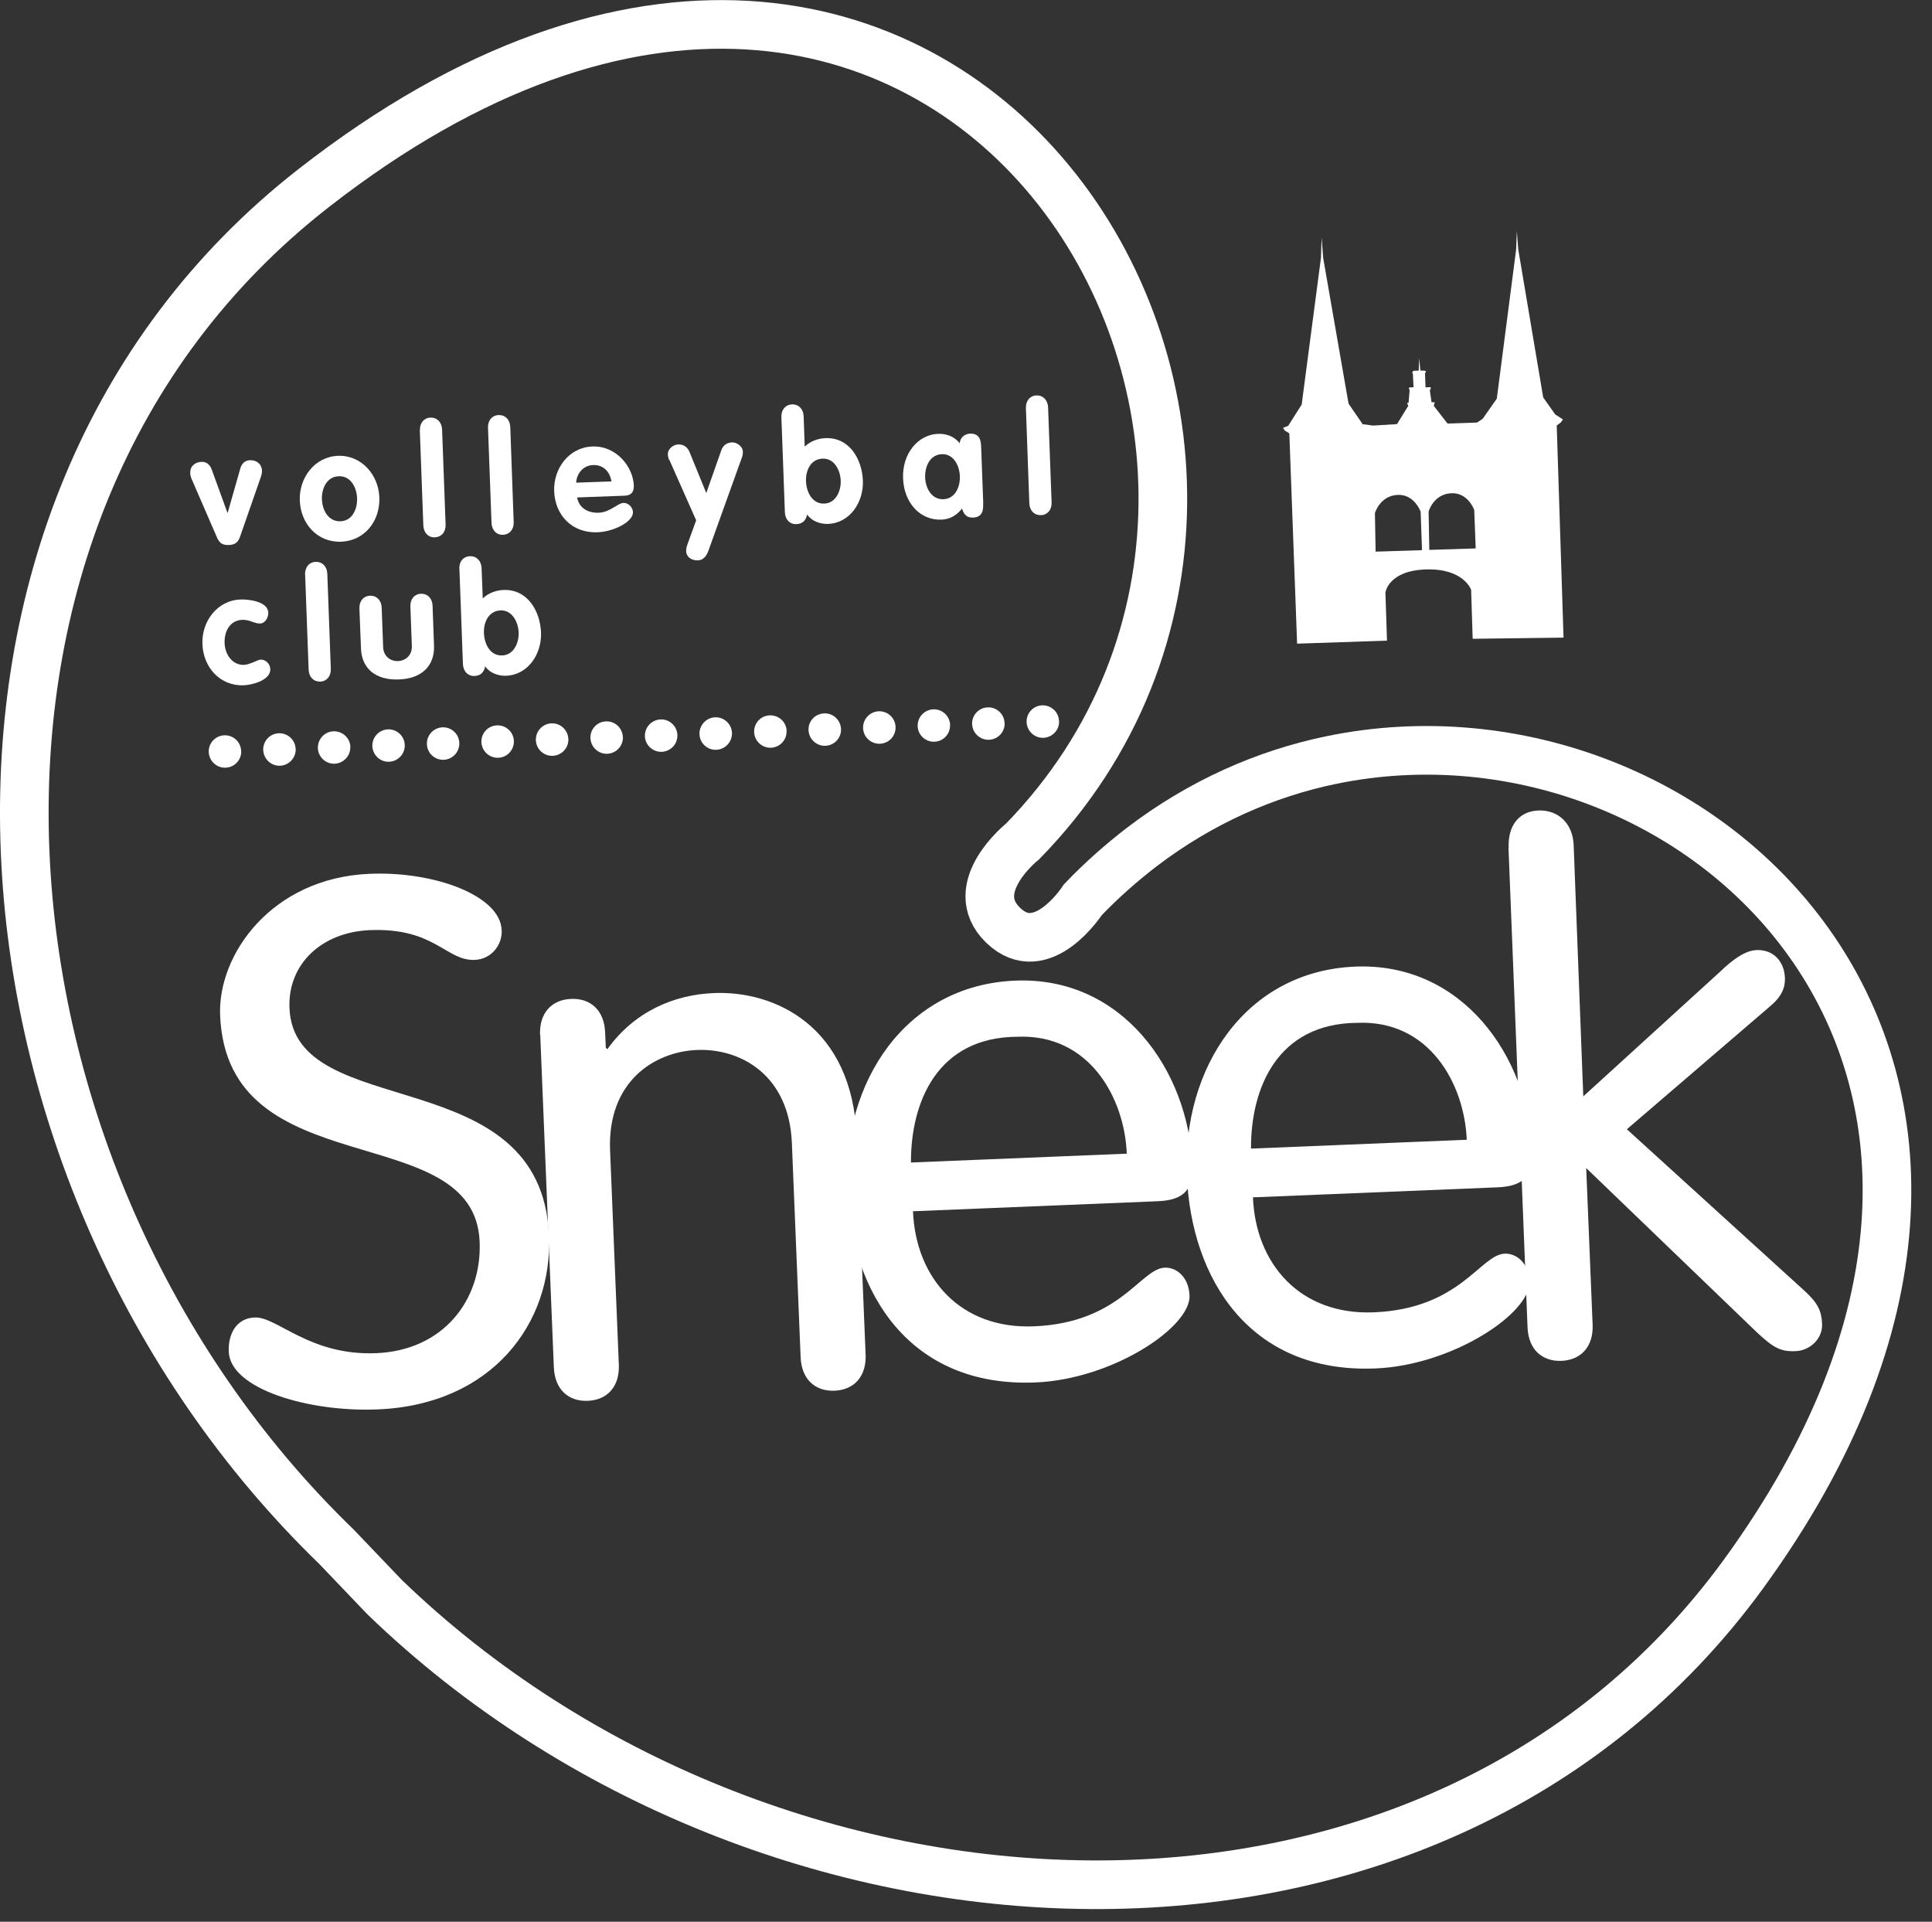
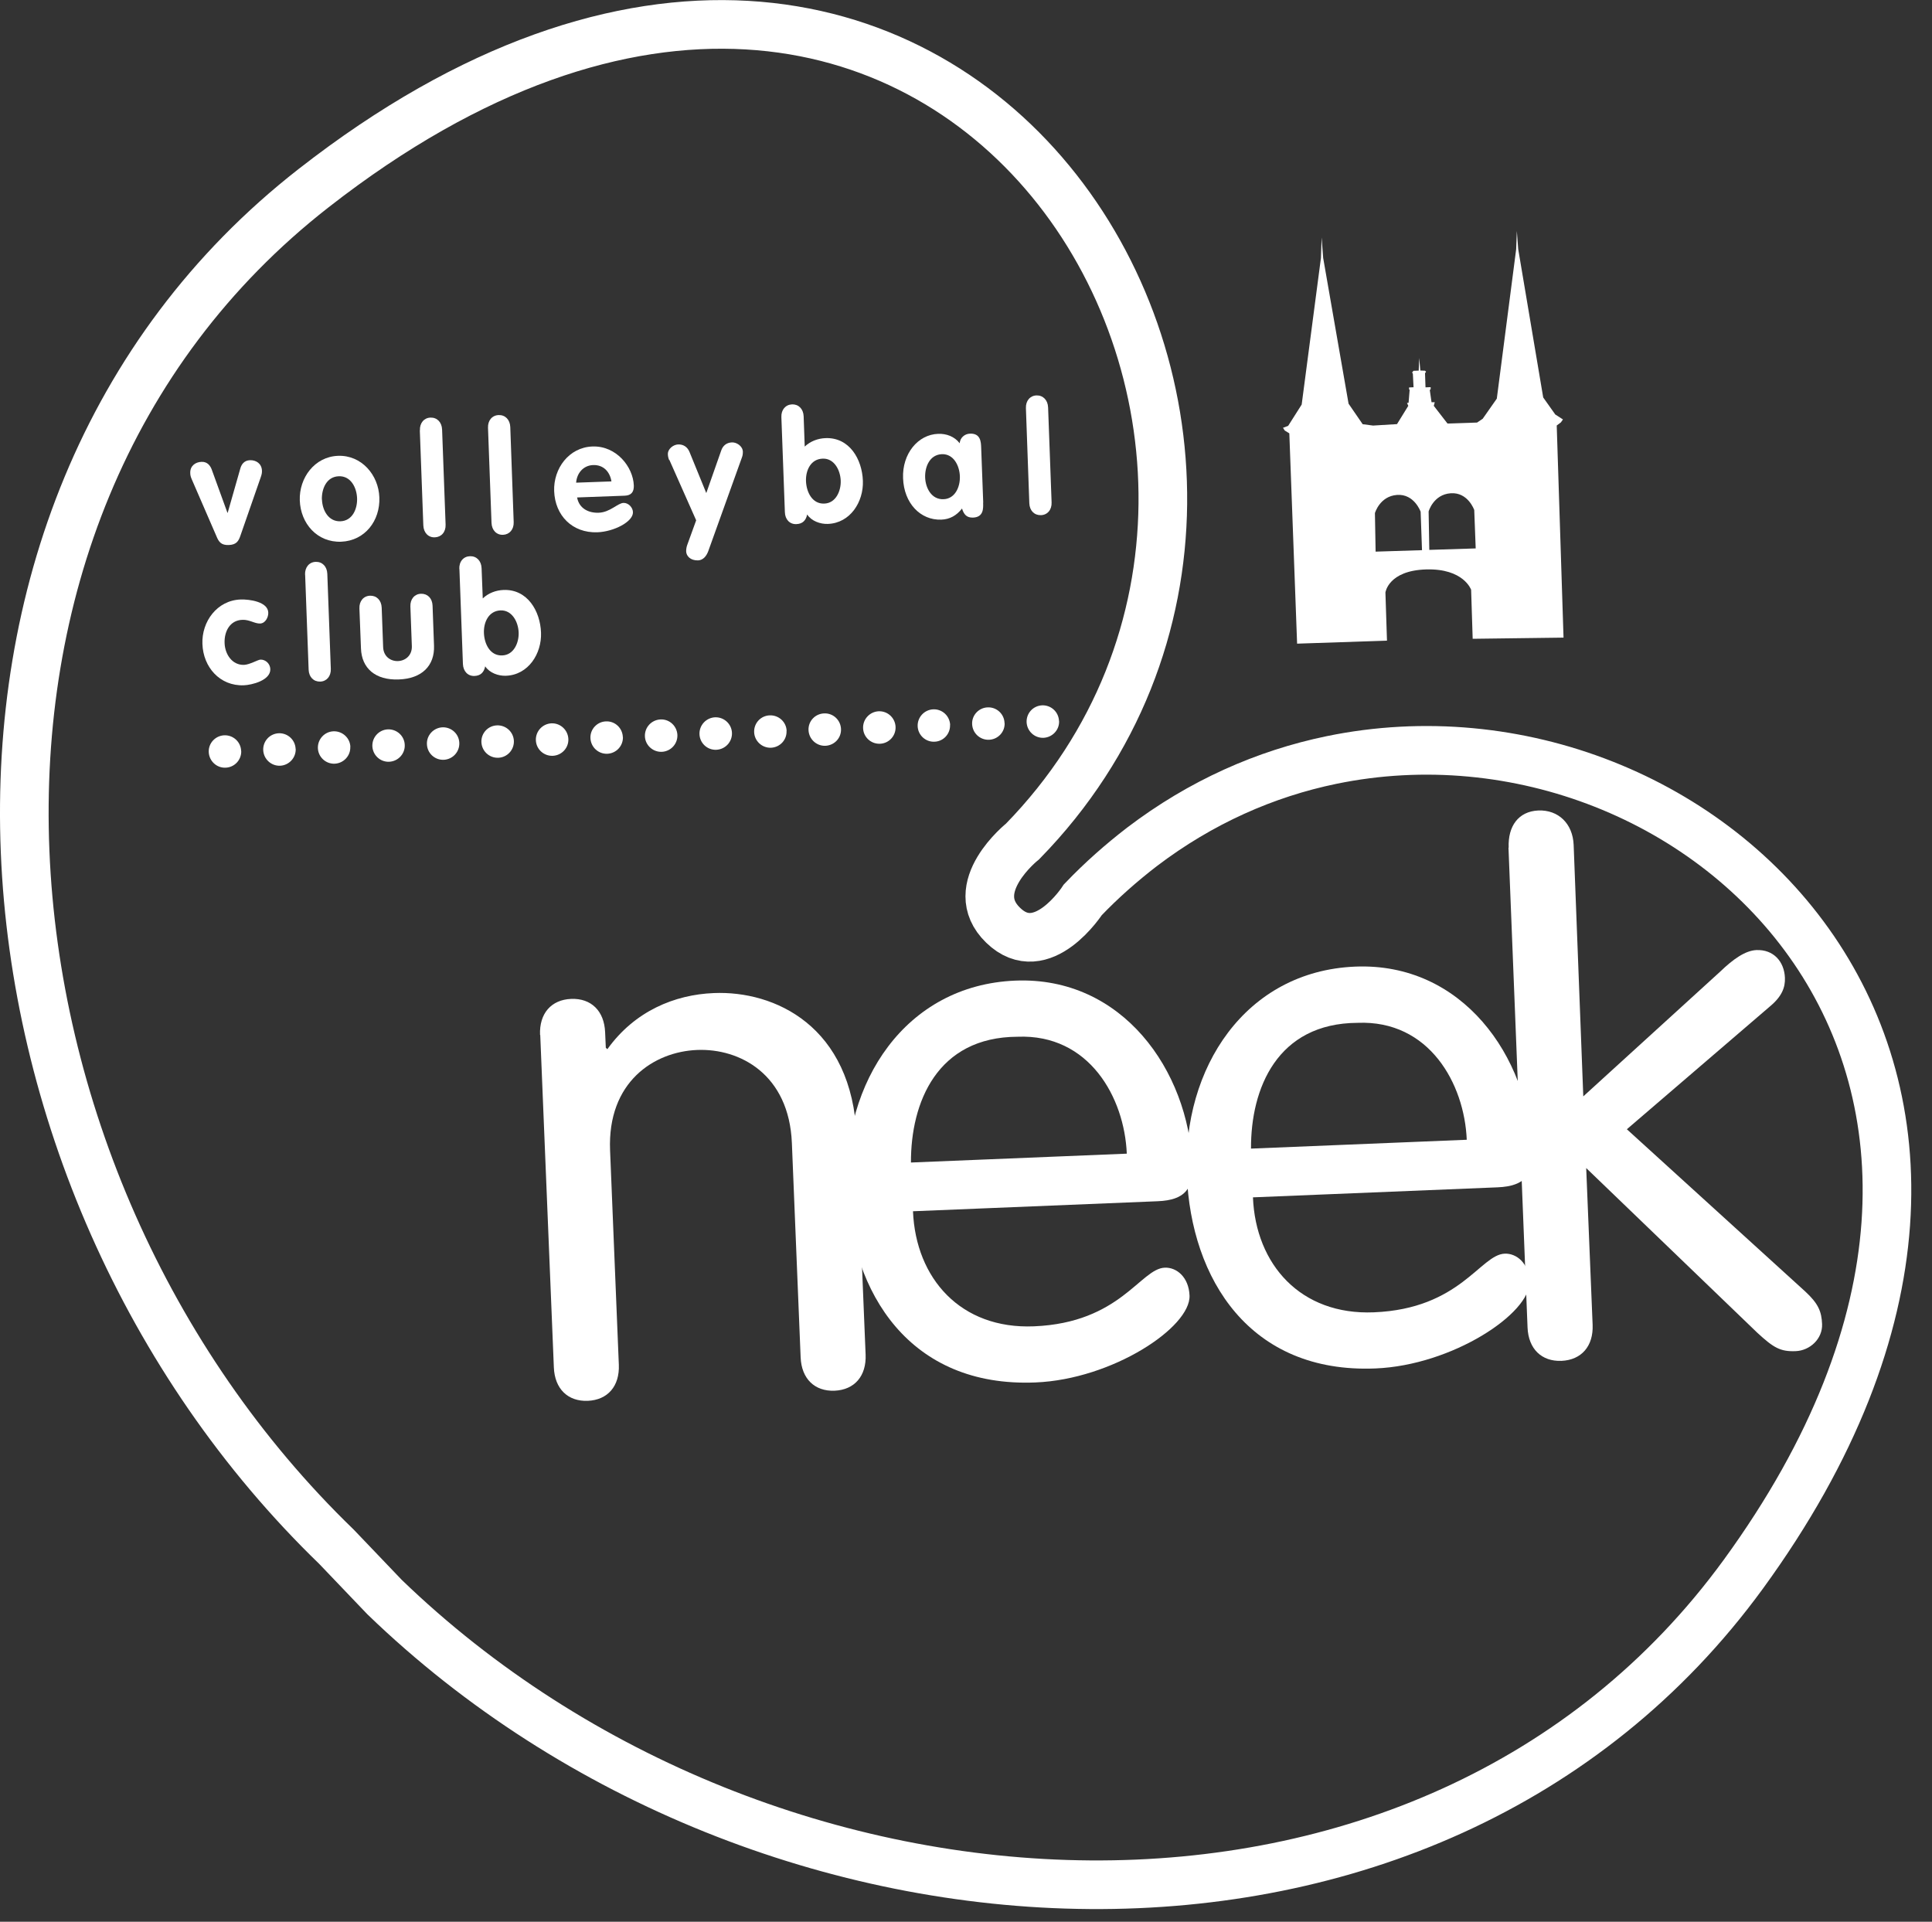
<svg xmlns="http://www.w3.org/2000/svg" id="uuid-92b42fb1-f002-4c28-a298-a2656286a239" viewBox="0 0 198.62 197.56">
  <rect x="0" y="0" width="198.62" height="197.56" fill="#333333" stroke="none" />
  <defs>
    <style>.uuid-0d3bdfc5-542e-43ce-95ae-8b9a01c8b8a5{fill:#fff;}.uuid-6b23977e-0f1b-4bcc-939e-8ca65f615414{stroke:#fff;stroke-miterlimit:10;stroke-width:5px;}.uuid-6b23977e-0f1b-4bcc-939e-8ca65f615414,.uuid-7081a1bd-c0a9-4cf1-a7b0-19a3d304f6a5{fill:none;}.uuid-4ea42947-32b3-4910-9f5d-cd8aad14e073{clip-path:url(#uuid-bd2083e7-35bb-4b92-8a4f-7dce4542ba0d);}</style>
    <clipPath id="uuid-bd2083e7-35bb-4b92-8a4f-7dce4542ba0d">
      <rect class="uuid-7081a1bd-c0a9-4cf1-a7b0-19a3d304f6a5" y="0" width="198.62" height="197.56" />
    </clipPath>
  </defs>
  <g class="uuid-4ea42947-32b3-4910-9f5d-cd8aad14e073">
    <path class="uuid-6b23977e-0f1b-4bcc-939e-8ca65f615414" d="M136.89,78.13c-6.79,1.4-13.43,4.32-19.5,8.94-2.09,1.61-4.14,3.41-6.07,5.43,0,0-4.19,6.51-8.19,2.62-4-3.86,2-8.62,2-8.62,39.33-40.29-7.38-118.33-72.9-67.15C-10.76,52.9-4.63,121.08,34.59,159.01l4.94,5.17c39.25,37.92,107.57,41.73,139.69-2.34,37.7-51.75-4.24-91.57-42.33-83.71h0Z" />
  </g>
-   <path class="uuid-0d3bdfc5-542e-43ce-95ae-8b9a01c8b8a5" d="M51.58,95.6c.07,1.59-1.1,3.01-2.77,3.08-2.96.12-4.09-3.33-10.78-3.06-4.94.2-8.46,3.47-8.27,8.02.49,11.93,25.94,5.17,26.68,23.41.37,8.96-5.83,17.36-17.61,17.84-7.14.3-15.16-2.12-15.31-5.92-.08-1.82.77-3.46,2.67-3.53,2.28-.1,5.64,3.95,12.48,3.67,6.91-.28,10.89-5.47,10.64-11.47-.53-12.84-25.95-5.56-26.68-23.25-.26-6.31,5.35-14.15,15.38-14.56,6.69-.28,13.41,2.26,13.56,5.76h0Z" />
  <path class="uuid-0d3bdfc5-542e-43ce-95ae-8b9a01c8b8a5" d="M55.52,106.39c-.09-2.2,1.15-3.62,3.2-3.7,2.05-.08,3.4,1.23,3.49,3.43l.07,1.59.16.15c2.81-3.92,6.92-5.61,10.95-5.77,6.23-.26,14.22,3.37,14.68,14.76l.92,22.41c.09,2.2-1.14,3.62-3.19,3.71-2.05.08-3.4-1.23-3.49-3.43l-.9-22.03c-.29-7.07-5.35-9.75-9.75-9.57-4.41.18-9.23,3.27-8.94,10.33l.9,22.03c.09,2.2-1.14,3.62-3.19,3.71-2.05.08-3.4-1.23-3.49-3.43l-1.4-34.19h0Z" />
  <path class="uuid-0d3bdfc5-542e-43ce-95ae-8b9a01c8b8a5" d="M115.84,118.6c-.24-5.77-3.86-12.32-11.23-12.02-8.29.03-10.98,6.77-10.96,12.93l22.19-.91h0ZM93.86,124.53c.29,6.91,4.91,12.13,12.43,11.82,8.89-.36,10.95-5.93,13.45-6.03,1.22-.05,2.47.97,2.55,2.86.14,3.27-7.94,8.62-15.84,8.94-12.92.53-18.95-9.19-19.39-19.9-.45-10.94,5.99-20.94,17.31-21.41,11.02-.45,17.81,9.24,18.21,18.96.09,2.36-.69,3.61-3.58,3.72l-25.15,1.03h0Z" />
  <path class="uuid-0d3bdfc5-542e-43ce-95ae-8b9a01c8b8a5" d="M150.79,117.17c-.24-5.77-3.86-12.32-11.22-12.02-8.29.04-10.99,6.77-10.96,12.93l22.19-.91h0ZM128.81,123.09c.28,6.91,4.91,12.13,12.43,11.82,8.89-.36,10.94-5.93,13.45-6.03,1.21-.05,2.47.96,2.55,2.86.14,3.27-7.94,8.62-15.84,8.94-12.92.53-18.95-9.19-19.39-19.9-.45-10.94,5.99-20.94,17.31-21.41,11.02-.45,17.81,9.24,18.21,18.96.1,2.36-.69,3.61-3.57,3.73l-25.15,1.03h0Z" />
  <path class="uuid-0d3bdfc5-542e-43ce-95ae-8b9a01c8b8a5" d="M155.1,87.14c-.09-2.2,1-3.73,3.05-3.82,2.05-.08,3.54,1.34,3.63,3.54l.99,25.85,14.08-12.83c1.32-1.27,2.57-2.16,3.72-2.21,1.75-.07,2.86,1.17,2.93,2.85.04.98-.3,1.91-1.55,2.95l-14.7,12.62,18.34,16.68c1.34,1.24,1.68,2.06,1.73,3.35.06,1.52-1.26,2.72-2.7,2.78-1.6.07-2.3-.36-3.96-1.89l-17.59-16.93.66,16.11c.09,2.2-1.15,3.62-3.2,3.71-2.05.08-3.4-1.23-3.49-3.43l-1.96-49.33h0Z" />
  <path class="uuid-0d3bdfc5-542e-43ce-95ae-8b9a01c8b8a5" d="M19.72,49.29c-.12-.28-.16-.45-.16-.66-.03-.73.53-1.13,1.15-1.15.63-.03.92.43,1.05.77l1.62,4.46h.03s1.3-4.56,1.3-4.56c.1-.35.35-.82.99-.84.62-.02,1.2.34,1.23,1.07.01.21-.02.38-.12.67l-2.08,5.98c-.2.6-.42.97-1.21,1-.78.03-1.03-.32-1.27-.91l-2.52-5.81h0Z" />
  <path class="uuid-0d3bdfc5-542e-43ce-95ae-8b9a01c8b8a5" d="M33.1,51.36c.04,1.09.66,2.27,1.89,2.23,1.24-.04,1.76-1.27,1.72-2.37-.04-1.09-.64-2.31-1.89-2.26-1.26.05-1.76,1.3-1.73,2.4h0ZM39,51.14c.09,2.38-1.47,4.45-3.93,4.55-2.46.09-4.17-1.87-4.25-4.25-.08-2.31,1.52-4.49,3.93-4.58,2.41-.09,4.17,1.96,4.25,4.28h0Z" />
  <path class="uuid-0d3bdfc5-542e-43ce-95ae-8b9a01c8b8a5" d="M43.17,44.24c-.03-.76.43-1.29,1.09-1.31.67-.02,1.16.47,1.19,1.23l.36,9.77c.03.76-.43,1.28-1.1,1.31-.67.03-1.16-.47-1.19-1.23l-.36-9.77h0Z" />
  <path class="uuid-0d3bdfc5-542e-43ce-95ae-8b9a01c8b8a5" d="M50.17,43.98c-.03-.76.43-1.29,1.1-1.31.67-.02,1.16.47,1.19,1.23l.35,9.77c.03.76-.43,1.28-1.09,1.31-.66.03-1.16-.46-1.19-1.23l-.36-9.77h0Z" />
  <path class="uuid-0d3bdfc5-542e-43ce-95ae-8b9a01c8b8a5" d="M62.86,49.49c-.16-1-.83-1.72-1.89-1.68-1.01.04-1.67.84-1.74,1.81l3.63-.13h0ZM59.33,51.14c.2,1.12,1.16,1.61,2.22,1.57,1.17-.04,1.95-.99,2.55-1.01.49-.02.96.46.97.95.04.98-1.96,2.01-3.66,2.07-2.57.09-4.35-1.72-4.44-4.24-.08-2.32,1.52-4.49,3.93-4.58,2.47-.09,4.19,2.1,4.26,4.01.02.68-.27,1.03-.96,1.05l-4.87.18h0Z" />
  <path class="uuid-0d3bdfc5-542e-43ce-95ae-8b9a01c8b8a5" d="M68.79,47.29c-.07-.17-.12-.35-.13-.58-.02-.57.57-1,1.05-1.02.55-.02.96.26,1.17.76l1.73,4.24,1.53-4.36c.17-.52.56-.83,1.11-.85.47-.02,1.09.37,1.12.94,0,.24-.02.41-.09.59l-3.47,9.66c-.18.48-.51.92-1.05.94-.78.02-1.21-.45-1.22-.94,0-.22.04-.46.12-.67l.91-2.51-2.75-6.2h0Z" />
  <path class="uuid-0d3bdfc5-542e-43ce-95ae-8b9a01c8b8a5" d="M84.74,51.77c1.19-.04,1.73-1.3,1.69-2.36-.04-1.08-.67-2.31-1.86-2.26-1.22.04-1.75,1.2-1.71,2.31.04,1.11.63,2.36,1.88,2.31h0ZM80.33,42.88c-.03-.76.43-1.28,1.1-1.31.66-.02,1.16.46,1.19,1.23l.11,3.11c.58-.55,1.35-.84,2.14-.87,2.46-.09,3.76,2.17,3.84,4.39.08,2.16-1.3,4.35-3.6,4.43-.78.03-1.68-.29-2.13-.97-.12.61-.47.97-1.11.99-.67.03-1.16-.47-1.18-1.23l-.36-9.77h0Z" />
  <path class="uuid-0d3bdfc5-542e-43ce-95ae-8b9a01c8b8a5" d="M97,51.32c1.19-.04,1.72-1.27,1.68-2.36-.04-1.09-.64-2.31-1.85-2.27-1.25.05-1.76,1.3-1.72,2.4.04,1.09.66,2.28,1.89,2.23h0ZM101.07,51.68c.02.59.05,1.49-1.04,1.53-.66.02-.94-.33-1.13-.93-.56.72-1.26,1.11-2.13,1.14-2.14.08-3.84-1.68-3.93-4.26-.1-2.5,1.52-4.49,3.61-4.56.84-.03,1.68.27,2.21.97.04-.56.5-.97,1.06-.99,1.1-.04,1.13.86,1.15,1.45l.21,5.64h0Z" />
  <path class="uuid-0d3bdfc5-542e-43ce-95ae-8b9a01c8b8a5" d="M105.47,41.96c-.03-.76.43-1.29,1.09-1.31.66-.02,1.16.47,1.19,1.23l.36,9.77c.03.76-.43,1.29-1.1,1.31-.67.02-1.16-.46-1.19-1.22l-.35-9.77h0Z" />
  <path class="uuid-0d3bdfc5-542e-43ce-95ae-8b9a01c8b8a5" d="M26.75,64.1c-.57.02-1.1-.41-1.83-.38-1.3.04-1.88,1.22-1.83,2.4.04,1.13.77,2.27,2,2.23.57-.02,1.41-.52,1.68-.54.54-.02,1,.43,1.02.97.04,1.17-1.91,1.64-2.73,1.67-2.46.09-4.17-1.87-4.25-4.25-.09-2.31,1.52-4.49,3.93-4.57.91-.03,2.8.23,2.84,1.34.02.48-.29,1.1-.83,1.13h0Z" />
  <path class="uuid-0d3bdfc5-542e-43ce-95ae-8b9a01c8b8a5" d="M31.36,59.07c-.02-.76.43-1.29,1.1-1.31.67-.02,1.16.47,1.19,1.23l.36,9.77c.03.76-.43,1.29-1.09,1.31-.67.02-1.16-.46-1.19-1.22l-.36-9.77h0Z" />
  <path class="uuid-0d3bdfc5-542e-43ce-95ae-8b9a01c8b8a5" d="M36.95,62.55c-.03-.76.43-1.29,1.1-1.31.66-.02,1.16.46,1.19,1.23l.15,4.07c.04.95.77,1.45,1.53,1.42.76-.03,1.45-.58,1.42-1.53l-.15-4.08c-.03-.76.43-1.29,1.09-1.31.67-.02,1.16.46,1.19,1.22l.15,4.13c.07,2.03-1.23,3.38-3.63,3.46-2.41.09-3.81-1.16-3.88-3.19l-.16-4.12h0Z" />
  <path class="uuid-0d3bdfc5-542e-43ce-95ae-8b9a01c8b8a5" d="M51.63,67.38c1.19-.04,1.73-1.3,1.69-2.36-.04-1.08-.67-2.31-1.86-2.27-1.22.05-1.75,1.21-1.71,2.32.04,1.11.62,2.36,1.88,2.31h0ZM47.22,58.49c-.03-.77.43-1.29,1.1-1.31.67-.02,1.16.47,1.19,1.23l.12,3.11c.58-.55,1.35-.84,2.14-.87,2.46-.09,3.77,2.17,3.85,4.39.08,2.15-1.3,4.35-3.61,4.43-.77.03-1.68-.29-2.13-.97-.12.61-.47.97-1.1.99-.67.03-1.16-.47-1.19-1.23l-.36-9.77h0Z" />
  <path class="uuid-0d3bdfc5-542e-43ce-95ae-8b9a01c8b8a5" d="M24.8,77.2c.03.92-.69,1.69-1.61,1.72-.92.04-1.69-.69-1.73-1.6-.04-.92.68-1.69,1.6-1.73.93-.03,1.7.69,1.73,1.61h0Z" />
  <path class="uuid-0d3bdfc5-542e-43ce-95ae-8b9a01c8b8a5" d="M30.4,76.99c.03.92-.69,1.69-1.61,1.73-.92.03-1.69-.69-1.73-1.61-.03-.93.68-1.69,1.6-1.73.92-.03,1.69.68,1.73,1.6h0Z" />
  <path class="uuid-0d3bdfc5-542e-43ce-95ae-8b9a01c8b8a5" d="M36.01,76.78c.04.92-.69,1.69-1.6,1.73-.92.04-1.7-.69-1.73-1.6-.03-.92.69-1.7,1.61-1.73.92-.03,1.7.69,1.73,1.6h0Z" />
  <path class="uuid-0d3bdfc5-542e-43ce-95ae-8b9a01c8b8a5" d="M41.61,76.58c.04.92-.69,1.69-1.6,1.73-.92.04-1.69-.68-1.73-1.6-.03-.92.68-1.69,1.6-1.73.92-.03,1.7.68,1.73,1.6h0Z" />
  <path class="uuid-0d3bdfc5-542e-43ce-95ae-8b9a01c8b8a5" d="M47.22,76.38c.03.92-.68,1.69-1.61,1.73-.92.03-1.69-.68-1.72-1.61-.04-.92.69-1.69,1.6-1.73.92-.03,1.7.68,1.73,1.61h0Z" />
  <path class="uuid-0d3bdfc5-542e-43ce-95ae-8b9a01c8b8a5" d="M52.83,76.17c.03.93-.69,1.7-1.61,1.73-.92.03-1.69-.68-1.73-1.61-.03-.92.68-1.69,1.61-1.72.92-.03,1.69.68,1.73,1.6h0Z" />
  <path class="uuid-0d3bdfc5-542e-43ce-95ae-8b9a01c8b8a5" d="M58.43,75.97c.04.92-.68,1.69-1.61,1.73-.92.03-1.7-.68-1.73-1.61-.03-.92.69-1.69,1.61-1.73.92-.03,1.69.69,1.73,1.61h0Z" />
  <path class="uuid-0d3bdfc5-542e-43ce-95ae-8b9a01c8b8a5" d="M64.04,75.76c.03.92-.68,1.69-1.61,1.73-.92.03-1.69-.68-1.73-1.61-.04-.92.69-1.69,1.6-1.72.92-.04,1.69.68,1.73,1.6h0Z" />
  <path class="uuid-0d3bdfc5-542e-43ce-95ae-8b9a01c8b8a5" d="M69.64,75.56c.03.92-.68,1.69-1.61,1.73-.92.03-1.7-.69-1.73-1.6-.03-.93.69-1.69,1.61-1.73.92-.04,1.69.68,1.73,1.6h0Z" />
  <path class="uuid-0d3bdfc5-542e-43ce-95ae-8b9a01c8b8a5" d="M75.25,75.35c.03.92-.69,1.69-1.61,1.73-.92.04-1.7-.68-1.73-1.61-.03-.92.69-1.69,1.61-1.73.92-.03,1.7.69,1.73,1.61h0Z" />
  <path class="uuid-0d3bdfc5-542e-43ce-95ae-8b9a01c8b8a5" d="M80.86,75.14c.04.93-.68,1.69-1.6,1.73-.92.03-1.7-.69-1.73-1.61-.03-.92.68-1.69,1.61-1.72.92-.03,1.7.68,1.73,1.6h0Z" />
  <path class="uuid-0d3bdfc5-542e-43ce-95ae-8b9a01c8b8a5" d="M86.46,74.94c.04.93-.68,1.69-1.61,1.73-.92.03-1.69-.69-1.73-1.61-.04-.92.68-1.69,1.61-1.72.92-.04,1.69.68,1.73,1.6h0Z" />
  <path class="uuid-0d3bdfc5-542e-43ce-95ae-8b9a01c8b8a5" d="M92.07,74.74c.03.92-.69,1.69-1.61,1.72-.92.03-1.7-.68-1.73-1.61-.03-.92.69-1.69,1.61-1.73.92-.03,1.69.68,1.73,1.61h0Z" />
  <path class="uuid-0d3bdfc5-542e-43ce-95ae-8b9a01c8b8a5" d="M97.67,74.53c.03.92-.68,1.69-1.6,1.72-.92.04-1.7-.68-1.73-1.6-.03-.92.69-1.69,1.61-1.73.92-.03,1.69.68,1.73,1.61h0Z" />
  <path class="uuid-0d3bdfc5-542e-43ce-95ae-8b9a01c8b8a5" d="M103.28,74.33c.04.92-.69,1.69-1.61,1.72-.92.03-1.69-.68-1.73-1.61-.04-.92.69-1.69,1.6-1.72.92-.04,1.7.68,1.73,1.6h0Z" />
  <path class="uuid-0d3bdfc5-542e-43ce-95ae-8b9a01c8b8a5" d="M108.88,74.12c.04.92-.69,1.69-1.61,1.73-.92.03-1.69-.69-1.73-1.61-.03-.93.68-1.69,1.6-1.73.92-.03,1.69.68,1.73,1.6h0Z" />
  <path class="uuid-0d3bdfc5-542e-43ce-95ae-8b9a01c8b8a5" d="M146.94,56.53l-.07-3.95s.49-1.75,2.27-1.87c1.78-.13,2.42,1.72,2.42,1.72l.15,3.95-4.77.15h0ZM141.42,56.7l-.07-3.95s.49-1.74,2.27-1.87c1.78-.13,2.43,1.73,2.43,1.73l.14,3.95-4.77.15h0ZM160.07,43.72l.4-.3.21-.3-.79-.51-1.24-1.75-2.57-15.25-.14-1.86-.07,1.87-1.99,15.36-1.45,2.07-.58.39-3.04.1-1.41-1.82.1-.37h-.33s-.18-1.25-.18-1.25l.09-.1v-.2s-.53.02-.53.02l-.05-1.45.11-.16-.11-.1-.48-.02-.12-1.29-.05,1.3-.54.02-.14.18.08.11.07,1.4-.46.02v.19s.06.06.06.06l-.11,1.32-.16.03.13.29-1.16,1.88-2.46.15-1.07-.14-1.45-2.11-2.61-14.98-.16-2.11-.07,2.11-1.98,15.07-1.39,2.19-.53.2.18.28.47.29.8,21.62,9.24-.31-.16-4.95s.29-2.25,4.17-2.37c3.88-.12,4.64,2.09,4.64,2.09l.16,5.04,9.34-.12-.7-21.81h0Z" />
</svg>